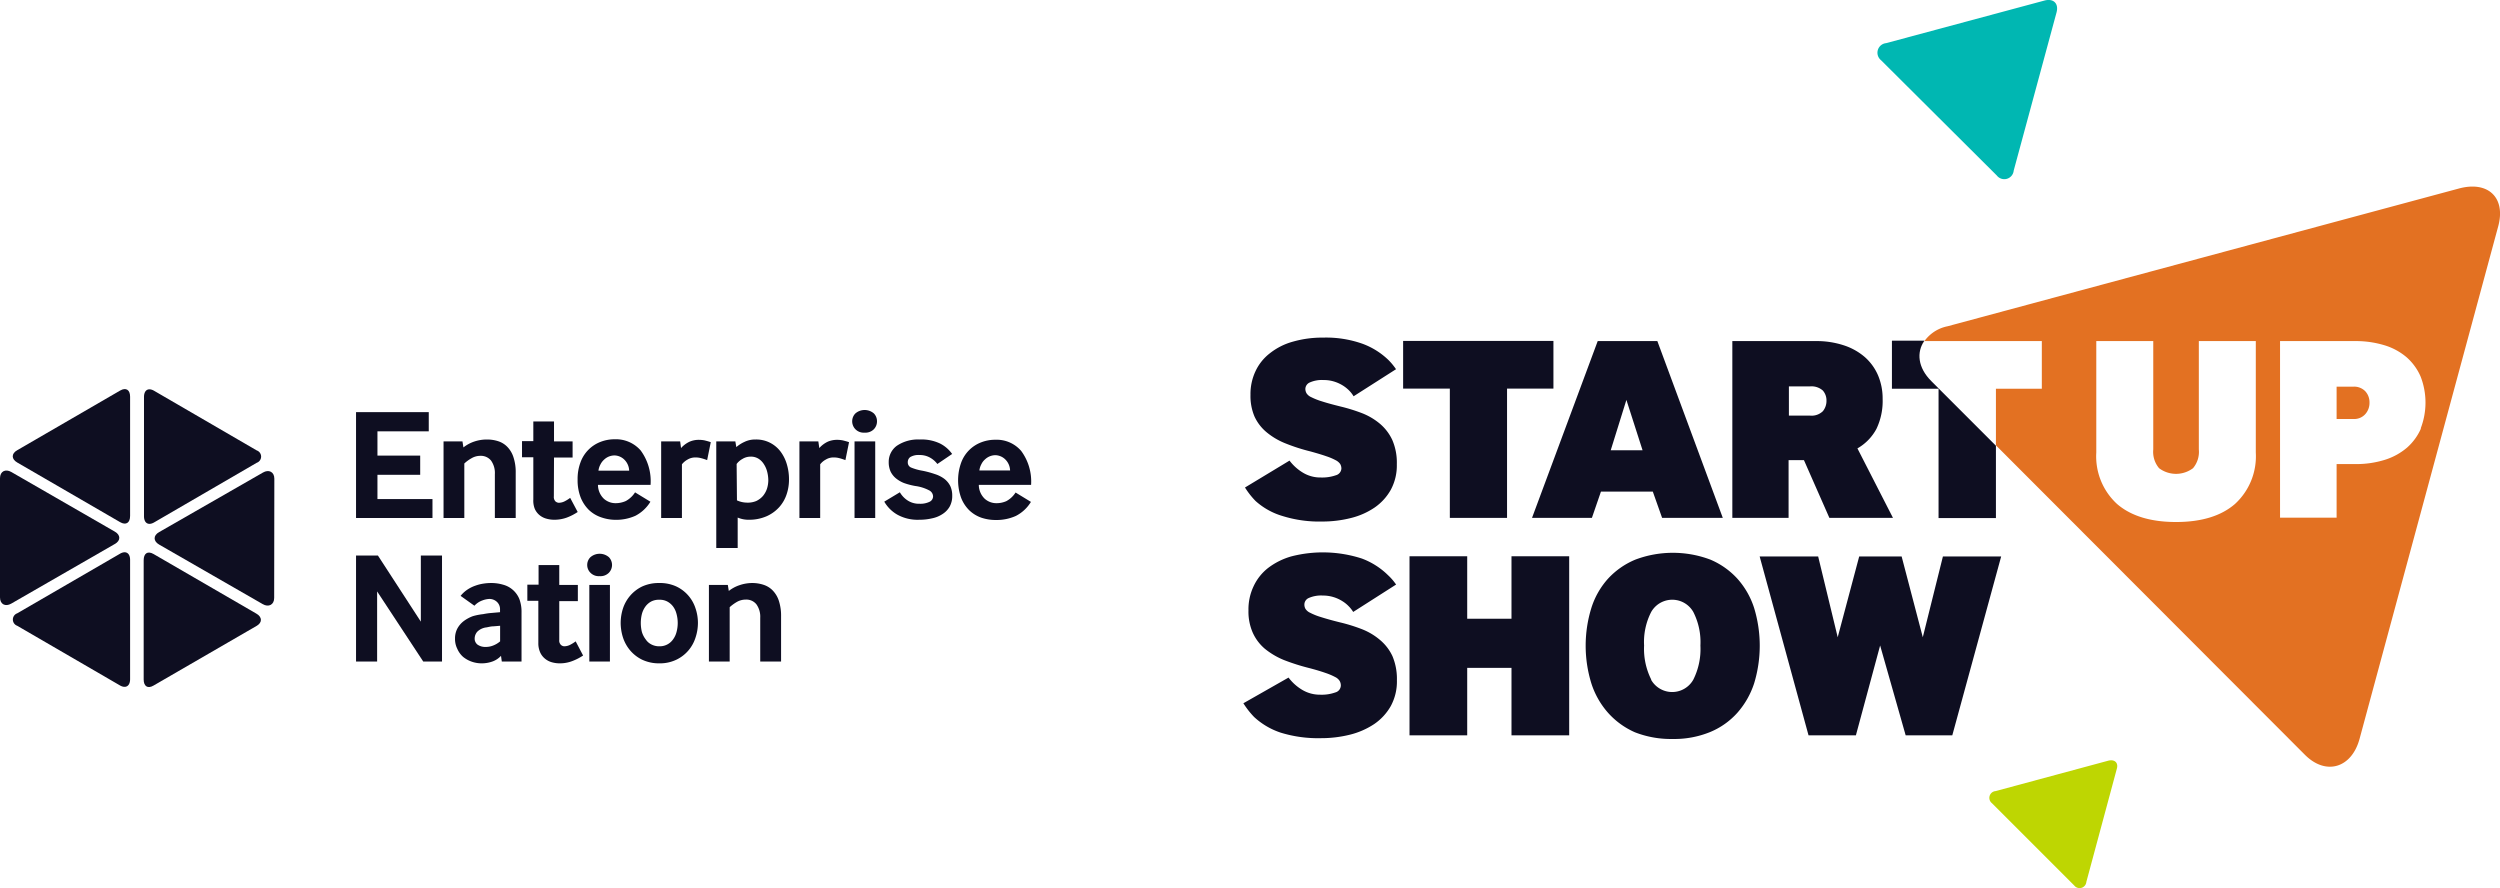
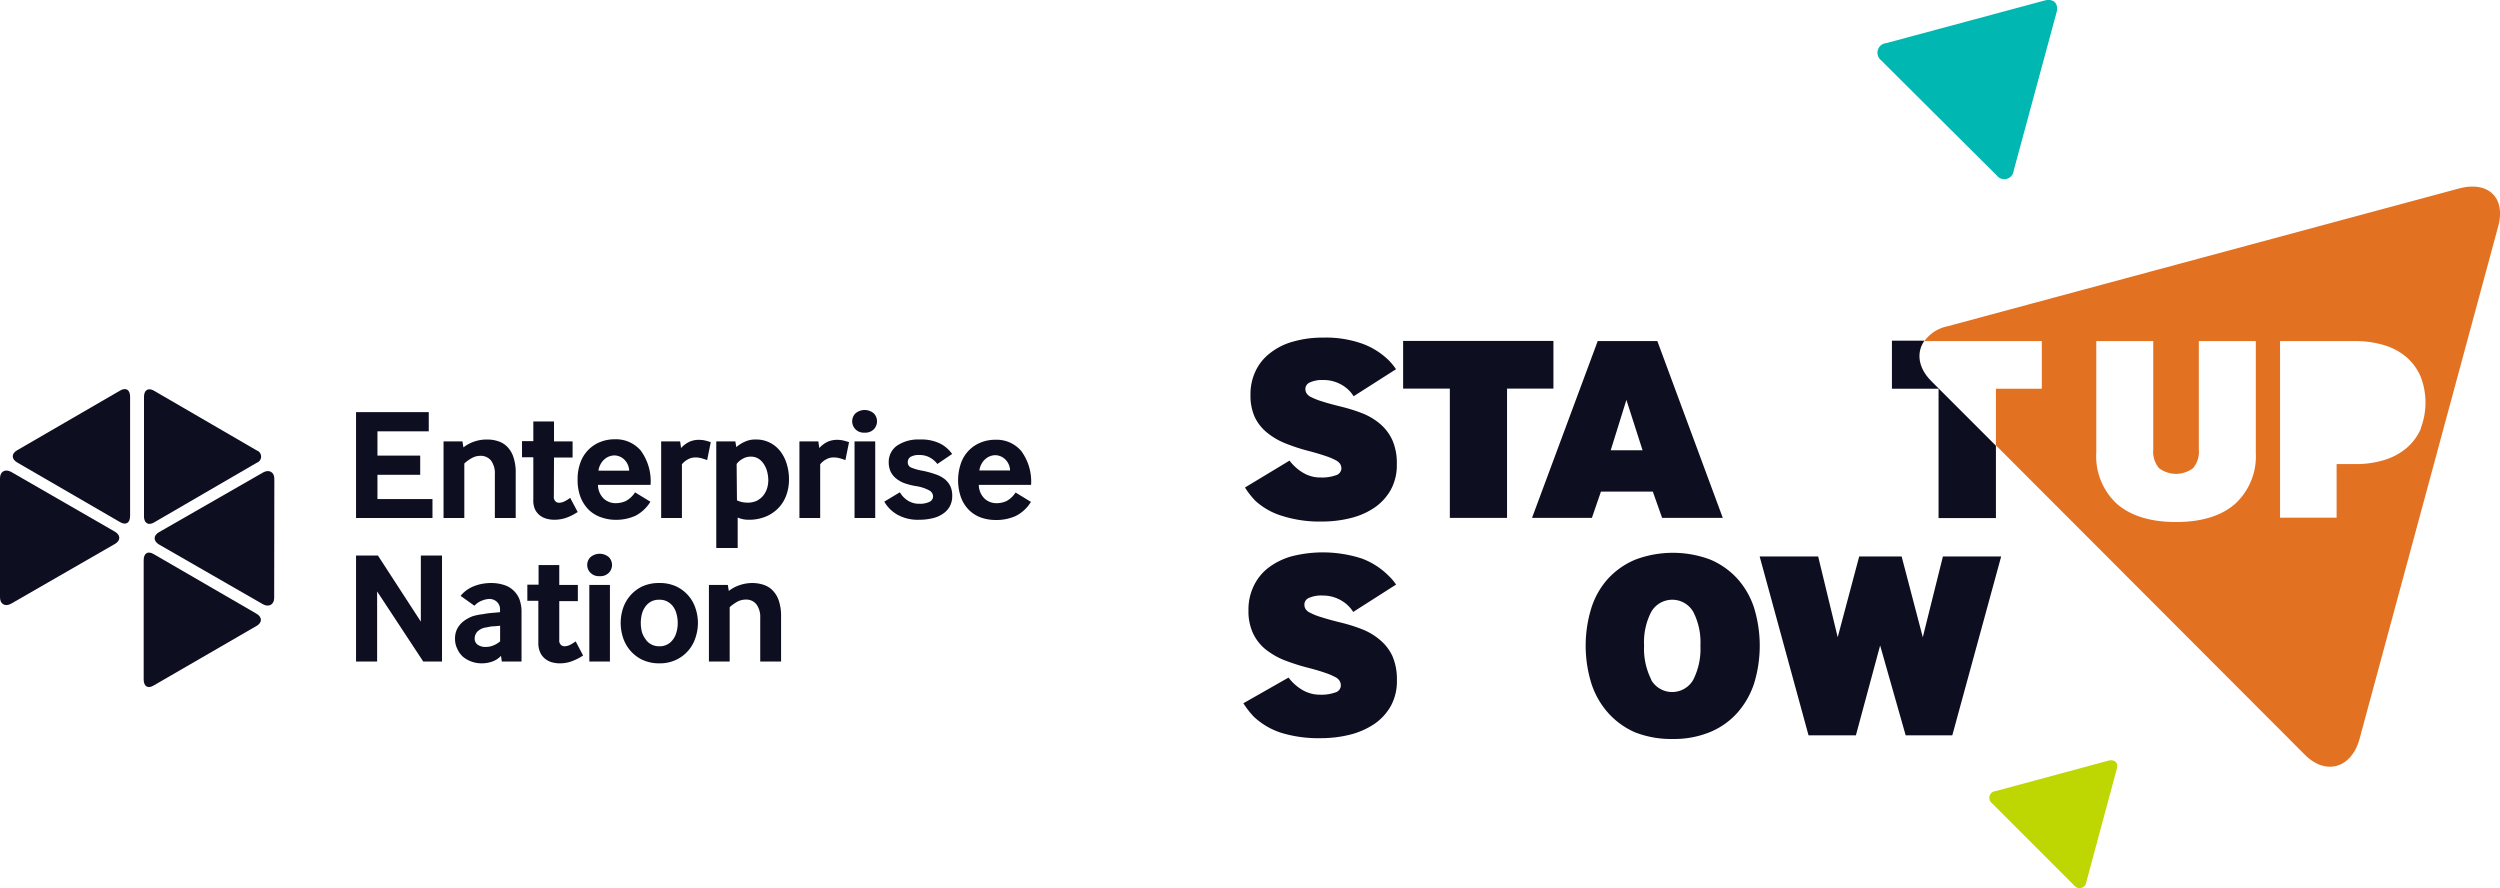
<svg xmlns="http://www.w3.org/2000/svg" viewBox="0 0 309.38 109.9" width="309.38" height="109.9">
  <defs>
    <style>.cls-1{fill:#0e0e21;}.cls-2{fill:#00b7b2;}.cls-3{fill:#bed602;}.cls-4{fill:#e37122;}</style>
  </defs>
  <g id="Layer_2" data-name="Layer 2">
    <g id="Layer_1-2" data-name="Layer 1">
      <path class="cls-1" d="M44.06,64.1V51h9v2.38H46.71v3H52v2.38H46.71v3h6.81V64.1Z" />
      <path class="cls-1" d="M54.89,64.1V54.62h2.34l.12.75a4.39,4.39,0,0,1,1.35-.73,4.87,4.87,0,0,1,1.54-.25,4.44,4.44,0,0,1,1.44.22,2.74,2.74,0,0,1,1.13.72,3.27,3.27,0,0,1,.74,1.28,5.81,5.81,0,0,1,.27,1.89v5.6H61.24V58.69A2.65,2.65,0,0,0,60.77,57a1.62,1.62,0,0,0-1.32-.59,2.14,2.14,0,0,0-1.1.3,4.35,4.35,0,0,0-.89.65V64.1Z" />
      <path class="cls-1" d="M68.54,61.43a.79.79,0,0,0,.2.62.69.69,0,0,0,.41.17,1.63,1.63,0,0,0,.76-.2,4.29,4.29,0,0,0,.65-.41l.93,1.75a6.56,6.56,0,0,1-1.37.7,4.54,4.54,0,0,1-1.52.26,3.55,3.55,0,0,1-1-.14,2.27,2.27,0,0,1-.83-.43,2.12,2.12,0,0,1-.59-.78A2.74,2.74,0,0,1,66,61.8V56.59h-1.4v-2H66V52.16h2.56v2.46h2.3v2h-2.3Z" />
      <path class="cls-1" d="M74,60a2.39,2.39,0,0,0,.74,1.73,2.16,2.16,0,0,0,1.43.54A3.08,3.08,0,0,0,77.45,62a3.16,3.16,0,0,0,1.14-1.07l1.9,1.16a4.71,4.71,0,0,1-1.86,1.74,5.87,5.87,0,0,1-2.5.5A5.55,5.55,0,0,1,74.34,64a4.1,4.1,0,0,1-1.49-.92,4.53,4.53,0,0,1-1-1.54,5.88,5.88,0,0,1-.37-2.21,5.82,5.82,0,0,1,.36-2.12,4.25,4.25,0,0,1,2.46-2.52,4.81,4.81,0,0,1,1.78-.33,4.06,4.06,0,0,1,3.2,1.38A6.41,6.41,0,0,1,80.51,60Zm3.86-1.75a2,2,0,0,0-.64-1.41,1.8,1.8,0,0,0-1.19-.48,1.94,1.94,0,0,0-.66.13,1.91,1.91,0,0,0-.6.38,2,2,0,0,0-.46.6,2.17,2.17,0,0,0-.25.78Z" />
      <path class="cls-1" d="M81.82,64.1V54.62h2.35l.11.83a3.27,3.27,0,0,1,1.08-.8,2.88,2.88,0,0,1,1.13-.22,3.63,3.63,0,0,1,.71.07c.24.06.5.13.76.22l-.45,2.22a7,7,0,0,0-.74-.24,2.65,2.65,0,0,0-.68-.09,1.88,1.88,0,0,0-1,.26,2.29,2.29,0,0,0-.7.59V64.1Z" />
      <path class="cls-1" d="M88.64,67.82V54.62H91l.12.71a4.12,4.12,0,0,1,1-.64,3,3,0,0,1,1.39-.3,3.73,3.73,0,0,1,1.8.41,3.8,3.8,0,0,1,1.29,1.09,4.92,4.92,0,0,1,.78,1.59,6.43,6.43,0,0,1,.26,1.86,5.64,5.64,0,0,1-.29,1.82,4.49,4.49,0,0,1-.92,1.6,4.63,4.63,0,0,1-1.57,1.13,5.41,5.41,0,0,1-2.25.43,3.39,3.39,0,0,1-1.32-.27v3.77Zm2.56-5.9a3,3,0,0,0,1.2.28A2.72,2.72,0,0,0,93.59,62a2.54,2.54,0,0,0,.84-.64,2.82,2.82,0,0,0,.49-.9,3.64,3.64,0,0,0,.16-1,4.45,4.45,0,0,0-.14-1.08,3.08,3.08,0,0,0-.41-.94,2.11,2.11,0,0,0-.66-.67,1.77,1.77,0,0,0-1-.26,1.9,1.9,0,0,0-1,.29,2.2,2.2,0,0,0-.71.62Z" />
      <path class="cls-1" d="M98.93,64.1V54.62h2.34l.12.83a3.25,3.25,0,0,1,1.07-.8,2.92,2.92,0,0,1,1.13-.22,3.56,3.56,0,0,1,.71.07c.25.06.51.13.77.22l-.45,2.22c-.27-.1-.51-.18-.74-.24a2.71,2.71,0,0,0-.68-.09,1.83,1.83,0,0,0-1,.26,2.17,2.17,0,0,0-.7.59V64.1Z" />
      <path class="cls-1" d="M107,53.54a1.44,1.44,0,0,1-1.15-.43,1.41,1.41,0,0,1-.39-1,1.38,1.38,0,0,1,.39-.94,1.75,1.75,0,0,1,2.3,0,1.37,1.37,0,0,1,.38.94,1.4,1.4,0,0,1-.38,1A1.46,1.46,0,0,1,107,53.54ZM105.75,64.1V54.62h2.56V64.1Z" />
      <path class="cls-1" d="M111.36,60.92a3,3,0,0,0,.94,1,2.55,2.55,0,0,0,1.5.42,2.58,2.58,0,0,0,1.23-.24.75.75,0,0,0,.44-.68.87.87,0,0,0-.47-.73,5.17,5.17,0,0,0-1.75-.55,8.54,8.54,0,0,1-1.37-.36,3.76,3.76,0,0,1-1-.58,2.5,2.5,0,0,1-.67-.85,2.82,2.82,0,0,1-.23-1.18,2.46,2.46,0,0,1,1-2,4.67,4.67,0,0,1,2.84-.78,5.28,5.28,0,0,1,2.56.52,4.12,4.12,0,0,1,1.45,1.27L116,57.42a2.91,2.91,0,0,0-.91-.79,2.58,2.58,0,0,0-1.3-.32,2,2,0,0,0-1.14.25.77.77,0,0,0-.31.64.68.68,0,0,0,.39.65,6.55,6.55,0,0,0,1.46.41,12.09,12.09,0,0,1,1.54.42,3.89,3.89,0,0,1,1.15.59,2.64,2.64,0,0,1,.72.88,2.79,2.79,0,0,1,.24,1.2,2.7,2.7,0,0,1-.31,1.33,2.64,2.64,0,0,1-.87.92,3.66,3.66,0,0,1-1.29.54,6.82,6.82,0,0,1-1.6.18,5.17,5.17,0,0,1-2.74-.64,4.38,4.38,0,0,1-1.6-1.6Z" />
      <path class="cls-1" d="M121.13,60a2.39,2.39,0,0,0,.74,1.73,2.14,2.14,0,0,0,1.42.54,3,3,0,0,0,1.24-.25,3.1,3.1,0,0,0,1.15-1.07l1.9,1.16a4.66,4.66,0,0,1-1.87,1.74,5.82,5.82,0,0,1-2.49.5,5.55,5.55,0,0,1-1.79-.29,4.1,4.1,0,0,1-1.49-.92,4.39,4.39,0,0,1-1-1.54,6.44,6.44,0,0,1,0-4.33,4.25,4.25,0,0,1,2.46-2.52,4.77,4.77,0,0,1,1.78-.33,4,4,0,0,1,3.19,1.38A6.36,6.36,0,0,1,127.6,60ZM125,58.22a2,2,0,0,0-.64-1.41,1.82,1.82,0,0,0-1.19-.48,1.85,1.85,0,0,0-.66.13,1.91,1.91,0,0,0-.6.38,1.85,1.85,0,0,0-.46.6,2.17,2.17,0,0,0-.25.78Z" />
      <path class="cls-1" d="M44.06,81.87V68.75h2.71l5.31,8.18V68.75H54.7V81.87H52.38l-5.71-8.68v8.68Z" />
      <path class="cls-1" d="M62.1,81.87,62,81.16a2.69,2.69,0,0,1-1,.68,3.92,3.92,0,0,1-1.4.25,3.7,3.7,0,0,1-1.23-.21,3.53,3.53,0,0,1-1.06-.59,2.85,2.85,0,0,1-.72-1,2.72,2.72,0,0,1-.28-1.26,2.62,2.62,0,0,1,.29-1.25,2.91,2.91,0,0,1,.79-.92,4.53,4.53,0,0,1,1.13-.61A7.43,7.43,0,0,1,59.8,76a8.28,8.28,0,0,1,1.08-.15l1-.09V75.4a1.22,1.22,0,0,0-.4-.93,1.35,1.35,0,0,0-.92-.35,2.7,2.7,0,0,0-.85.18,2.46,2.46,0,0,0-1,.66L57,73.74a3.69,3.69,0,0,1,.85-.78,4.34,4.34,0,0,1,1-.49,5.13,5.13,0,0,1,1-.25,6,6,0,0,1,.91-.07,5.15,5.15,0,0,1,1.51.21,3,3,0,0,1,2,1.77,4.43,4.43,0,0,1,.27,1.64v6.1Zm-.21-4.43-.84.07c-.29,0-.57.08-.84.13a1.91,1.91,0,0,0-1.15.54,1.3,1.3,0,0,0-.32.84.93.93,0,0,0,.35.75,1.66,1.66,0,0,0,1,.29,2.45,2.45,0,0,0,1-.2,2.91,2.91,0,0,0,.8-.49Z" />
      <path class="cls-1" d="M69.21,79.19a.74.74,0,0,0,.21.62.64.64,0,0,0,.4.17,1.67,1.67,0,0,0,.77-.2,4.86,4.86,0,0,0,.65-.41l.92,1.75a6.56,6.56,0,0,1-1.37.7,4.27,4.27,0,0,1-1.52.27,3.55,3.55,0,0,1-1-.14,2.29,2.29,0,0,1-.83-.44,2.11,2.11,0,0,1-.59-.77,2.74,2.74,0,0,1-.23-1.17V74.35H65.26v-2h1.39V69.93h2.56v2.46h2.3v2h-2.3Z" />
      <path class="cls-1" d="M74.21,71.3a1.44,1.44,0,0,1-1.15-.43,1.36,1.36,0,0,1,0-1.91,1.75,1.75,0,0,1,2.3,0,1.39,1.39,0,0,1,0,1.91A1.46,1.46,0,0,1,74.21,71.3ZM72.93,81.87V72.39h2.55v9.48Z" />
      <path class="cls-1" d="M79.49,81.65A4.55,4.55,0,0,1,78,80.51a4.76,4.76,0,0,1-.9-1.6,6,6,0,0,1-.29-1.82,5.86,5.86,0,0,1,.29-1.81A4.67,4.67,0,0,1,78,73.7a4.56,4.56,0,0,1,1.49-1.13,4.92,4.92,0,0,1,2.1-.42,4.84,4.84,0,0,1,2.09.42,4.51,4.51,0,0,1,2.39,2.71,5.59,5.59,0,0,1,.3,1.81,5.74,5.74,0,0,1-.3,1.82,4.58,4.58,0,0,1-.89,1.6,4.52,4.52,0,0,1-1.5,1.14,4.7,4.7,0,0,1-2.09.44A4.85,4.85,0,0,1,79.49,81.65Zm.42-2.52a1.82,1.82,0,0,0,.7.62,2.07,2.07,0,0,0,1,.23,2,2,0,0,0,1.68-.85,2.64,2.64,0,0,0,.43-.91,4.29,4.29,0,0,0,0-2.25,2.61,2.61,0,0,0-.43-.92,2.2,2.2,0,0,0-.71-.61,2,2,0,0,0-1-.22,2.08,2.08,0,0,0-1,.22,2.16,2.16,0,0,0-.7.61,2.81,2.81,0,0,0-.44.92,4.59,4.59,0,0,0,0,2.25A2.84,2.84,0,0,0,79.91,79.13Z" />
      <path class="cls-1" d="M87.73,81.87V72.39h2.34l.12.74a4.37,4.37,0,0,1,1.35-.72,4.88,4.88,0,0,1,1.54-.26,4.44,4.44,0,0,1,1.44.23,2.74,2.74,0,0,1,1.13.72,3.28,3.28,0,0,1,.74,1.27,5.9,5.9,0,0,1,.27,1.89v5.61H94.08V76.46a2.63,2.63,0,0,0-.47-1.67,1.59,1.59,0,0,0-1.32-.59,2.23,2.23,0,0,0-1.1.29,5.24,5.24,0,0,0-.89.65v6.73Z" />
      <path class="cls-1" d="M0,59.18c0-.85.67-1.19,1.4-.77l12.81,7.38c.73.42.75,1.11,0,1.53L1.39,74.7c-.73.42-1.39.08-1.39-.77Z" />
-       <path class="cls-1" d="M2.13,77.44a.82.82,0,0,1,0-1.54l12.71-7.37c.73-.43,1.26-.08,1.26.76V84.05c0,.84-.53,1.19-1.26.77Z" />
      <path class="cls-1" d="M19,84.84c-.73.43-1.22.08-1.22-.76V69.33c0-.85.49-1.19,1.22-.77l12.73,7.38c.73.42.76,1.11,0,1.53Z" />
      <path class="cls-1" d="M33.93,74c0,.84-.69,1.19-1.42.76L19.69,67.39c-.73-.42-.75-1.12,0-1.54l12.85-7.37c.73-.43,1.41-.08,1.41.76Z" />
      <path class="cls-1" d="M31.77,55.74a.81.81,0,0,1,0,1.53l-12.7,7.38c-.73.42-1.25.07-1.25-.77V49.13c0-.85.52-1.19,1.25-.77Z" />
      <path class="cls-1" d="M14.87,48.33c.73-.42,1.23-.08,1.23.76V63.85c0,.84-.5,1.19-1.23.77L2.14,57.24c-.74-.42-.76-1.11,0-1.53Z" />
      <path class="cls-1" d="M159.46,83.85a5.85,5.85,0,0,0,1.69,1.52,4.26,4.26,0,0,0,2.23.6,5,5,0,0,0,1.87-.28.91.91,0,0,0,.68-.85,1.11,1.11,0,0,0-.15-.58,1.37,1.37,0,0,0-.56-.48,7.56,7.56,0,0,0-1.18-.5c-.51-.18-1.16-.38-2-.6a25.85,25.85,0,0,1-3.15-1,9.3,9.3,0,0,1-2.38-1.41,5.65,5.65,0,0,1-1.49-2,6.46,6.46,0,0,1-.52-2.73,6.65,6.65,0,0,1,.64-3,6.17,6.17,0,0,1,1.8-2.26,8.63,8.63,0,0,1,2.88-1.43,15.66,15.66,0,0,1,8.71.27,9.19,9.19,0,0,1,3.24,2.06,6.79,6.79,0,0,1,1,1.16l-5.31,3.39a3.82,3.82,0,0,0-.53-.68,4,4,0,0,0-.8-.65,4.49,4.49,0,0,0-1.08-.5,4.43,4.43,0,0,0-1.34-.2,3.77,3.77,0,0,0-1.74.3.89.89,0,0,0-.55.8,1.08,1.08,0,0,0,.13.54,1.36,1.36,0,0,0,.6.5,7.57,7.57,0,0,0,1.34.53c.59.19,1.37.41,2.34.65a20.88,20.88,0,0,1,2.68.83,7.87,7.87,0,0,1,2.25,1.33,5.82,5.82,0,0,1,1.55,2,7.22,7.22,0,0,1,.56,3,6.37,6.37,0,0,1-.76,3.2,6.66,6.66,0,0,1-2.06,2.23,9.56,9.56,0,0,1-3,1.31,14.69,14.69,0,0,1-3.55.43,15.67,15.67,0,0,1-5-.68,9,9,0,0,1-3.3-1.94,10.48,10.48,0,0,1-1.33-1.7Z" />
-       <path class="cls-1" d="M174.43,91V68.84h7.14v7.73h5.48V68.84h7.14V91h-7.14V82.65h-5.48V91Z" />
      <path class="cls-1" d="M202.32,90.62A9.67,9.67,0,0,1,199,88.21a10.18,10.18,0,0,1-2.07-3.65,15.83,15.83,0,0,1,0-9.31A9.81,9.81,0,0,1,199,71.61a9.57,9.57,0,0,1,3.39-2.36,13.18,13.18,0,0,1,9.26,0A9.57,9.57,0,0,1,215,71.61a10,10,0,0,1,2.08,3.64,16,16,0,0,1,0,9.31A10.35,10.35,0,0,1,215,88.21a9.27,9.27,0,0,1-3.39,2.39,11.73,11.73,0,0,1-4.63.85A12.25,12.25,0,0,1,202.32,90.62Zm2-6.51a3,3,0,0,0,5.23,0,8.45,8.45,0,0,0,.88-4.22,8.23,8.23,0,0,0-.88-4.16,3,3,0,0,0-5.21,0,8.12,8.12,0,0,0-.88,4.16A8.47,8.47,0,0,0,204.35,84.11Z" />
      <path class="cls-1" d="M223.81,91l-6.05-22.14H225l2.42,10,2.66-10h5.25l2.62,10,2.49-10h7.21L241.6,91h-5.77l-3.16-11.12-3,11.12Z" />
      <path class="cls-2" d="M232.78,7.45a1.19,1.19,0,0,1,.63-2.11L253,.07c1.11-.3,1.8.35,1.5,1.47l-5.3,19.57a1.17,1.17,0,0,1-2.09.61Z" />
      <path class="cls-1" d="M234.13,42.21v5.9h5.77v16H247V55.16l-8-8c-1.67-1.67-1.85-3.57-.85-5h-4Z" />
      <path class="cls-3" d="M246.51,99.4a.84.84,0,0,1,.45-1.5l13.93-3.76c.8-.21,1.29.25,1.07,1l-3.77,14a.84.84,0,0,1-1.5.44Z" />
      <path class="cls-1" d="M159.58,57a5.83,5.83,0,0,0,1.67,1.5,4.15,4.15,0,0,0,2.2.59,5.09,5.09,0,0,0,1.85-.27A.92.92,0,0,0,166,58a1.11,1.11,0,0,0-.15-.58,1.52,1.52,0,0,0-.56-.47,7.32,7.32,0,0,0-1.16-.49c-.51-.18-1.15-.37-1.94-.59a23.08,23.08,0,0,1-3.11-1,8.64,8.64,0,0,1-2.35-1.39,5.52,5.52,0,0,1-1.48-1.93,6.46,6.46,0,0,1-.5-2.69,6.62,6.62,0,0,1,.62-2.92,6,6,0,0,1,1.79-2.23A8,8,0,0,1,160,42.28a13.17,13.17,0,0,1,3.74-.5,13.49,13.49,0,0,1,4.87.76,9.19,9.19,0,0,1,3.2,2,7.62,7.62,0,0,1,.95,1.15l-5.25,3.35a3.74,3.74,0,0,0-.52-.68,4.32,4.32,0,0,0-.79-.64,4.72,4.72,0,0,0-1.06-.49,4.36,4.36,0,0,0-1.33-.2,3.7,3.7,0,0,0-1.72.3.9.9,0,0,0-.55.79,1.14,1.14,0,0,0,.14.54,1.32,1.32,0,0,0,.59.49,8.21,8.21,0,0,0,1.32.52c.58.19,1.35.4,2.32.64a21.38,21.38,0,0,1,2.64.82,7.88,7.88,0,0,1,2.23,1.32,5.85,5.85,0,0,1,1.52,2,7.06,7.06,0,0,1,.56,3,6.35,6.35,0,0,1-.75,3.17,6.57,6.57,0,0,1-2,2.19,9.1,9.1,0,0,1-2.95,1.3,14.3,14.3,0,0,1-3.51.43,15.26,15.26,0,0,1-4.93-.68A8.61,8.61,0,0,1,155.38,62a9.71,9.71,0,0,1-1.31-1.67Z" />
      <path class="cls-1" d="M179.42,64.09v-16h-5.78v-5.9h18.6v5.9H186.5v16Z" />
      <path class="cls-1" d="M189.59,64.09l8.13-21.88h7.38l8.1,21.88h-7.51l-1.15-3.25h-6.42L197,64.09Zm9.74-8.37h3.94l-2-6.23Z" />
-       <path class="cls-1" d="M214.38,64.09V42.21h10.34a10.71,10.71,0,0,1,3.47.53,7.52,7.52,0,0,1,2.61,1.47,6.36,6.36,0,0,1,1.62,2.26,7.37,7.37,0,0,1,.56,2.89,8,8,0,0,1-.77,3.72,6.1,6.1,0,0,1-2.35,2.41l4.4,8.6h-7.87l-3.15-7.15h-1.9v7.15Zm7-12.66h2.59a2,2,0,0,0,1.61-.54,2,2,0,0,0,.45-1.3,1.84,1.84,0,0,0-.45-1.26,2.11,2.11,0,0,0-1.61-.51h-2.59Z" />
      <path class="cls-1" d="M238,45.82a4.58,4.58,0,0,1-.2-.46A4.58,4.58,0,0,0,238,45.82Z" />
      <path class="cls-1" d="M239,47.19a6.54,6.54,0,0,1-.51-.57A6.54,6.54,0,0,0,239,47.19Z" />
      <path class="cls-1" d="M238.38,46.44a5.08,5.08,0,0,1-.27-.43A5.08,5.08,0,0,0,238.38,46.44Z" />
-       <path class="cls-1" d="M237.74,45.22a4.52,4.52,0,0,1-.15-.61A4.52,4.52,0,0,0,237.74,45.22Z" />
      <path class="cls-1" d="M237.56,44a3.63,3.63,0,0,0,0,.57A3.63,3.63,0,0,1,237.56,44Z" />
      <path class="cls-1" d="M237.85,42.76a3.58,3.58,0,0,0-.19.55A3.58,3.58,0,0,1,237.85,42.76Z" />
      <path class="cls-1" d="M237.63,43.42a3.55,3.55,0,0,0-.06.47A3.55,3.55,0,0,1,237.63,43.42Z" />
      <path class="cls-4" d="M304.29,23.33,241,40.38a4.65,4.65,0,0,0-3.19,2.38,3.41,3.41,0,0,1,.32-.55h14.55v5.9H247v7L285.23,93.4c2.63,2.64,5.82,1.62,6.78-2l17.14-63.36C310.14,24.45,307.9,22.35,304.29,23.33ZM279.16,56a8,8,0,0,1-2.58,6.37c-1.71,1.48-4.14,2.23-7.29,2.23s-5.58-.75-7.3-2.23A8,8,0,0,1,259.42,56V42.21h7.05V55.62a3.14,3.14,0,0,0,.72,2.32,3.5,3.5,0,0,0,4.2,0,3.14,3.14,0,0,0,.72-2.32V42.21h7.05ZM299.61,53a6.75,6.75,0,0,1-1.74,2.4,7.81,7.81,0,0,1-2.76,1.51,11.83,11.83,0,0,1-3.65.52h-2.3v6.63h-7V42.21h9.25a12.15,12.15,0,0,1,3.65.51,7.62,7.62,0,0,1,2.76,1.49,6.75,6.75,0,0,1,1.74,2.4,8.89,8.89,0,0,1,0,6.42Z" />
-       <path class="cls-4" d="M291.23,47.85h-2.07v4h2.07a1.84,1.84,0,0,0,1.47-.59,2.08,2.08,0,0,0,.53-1.44,2,2,0,0,0-.53-1.41A1.93,1.93,0,0,0,291.23,47.85Z" />
    </g>
  </g>
</svg>